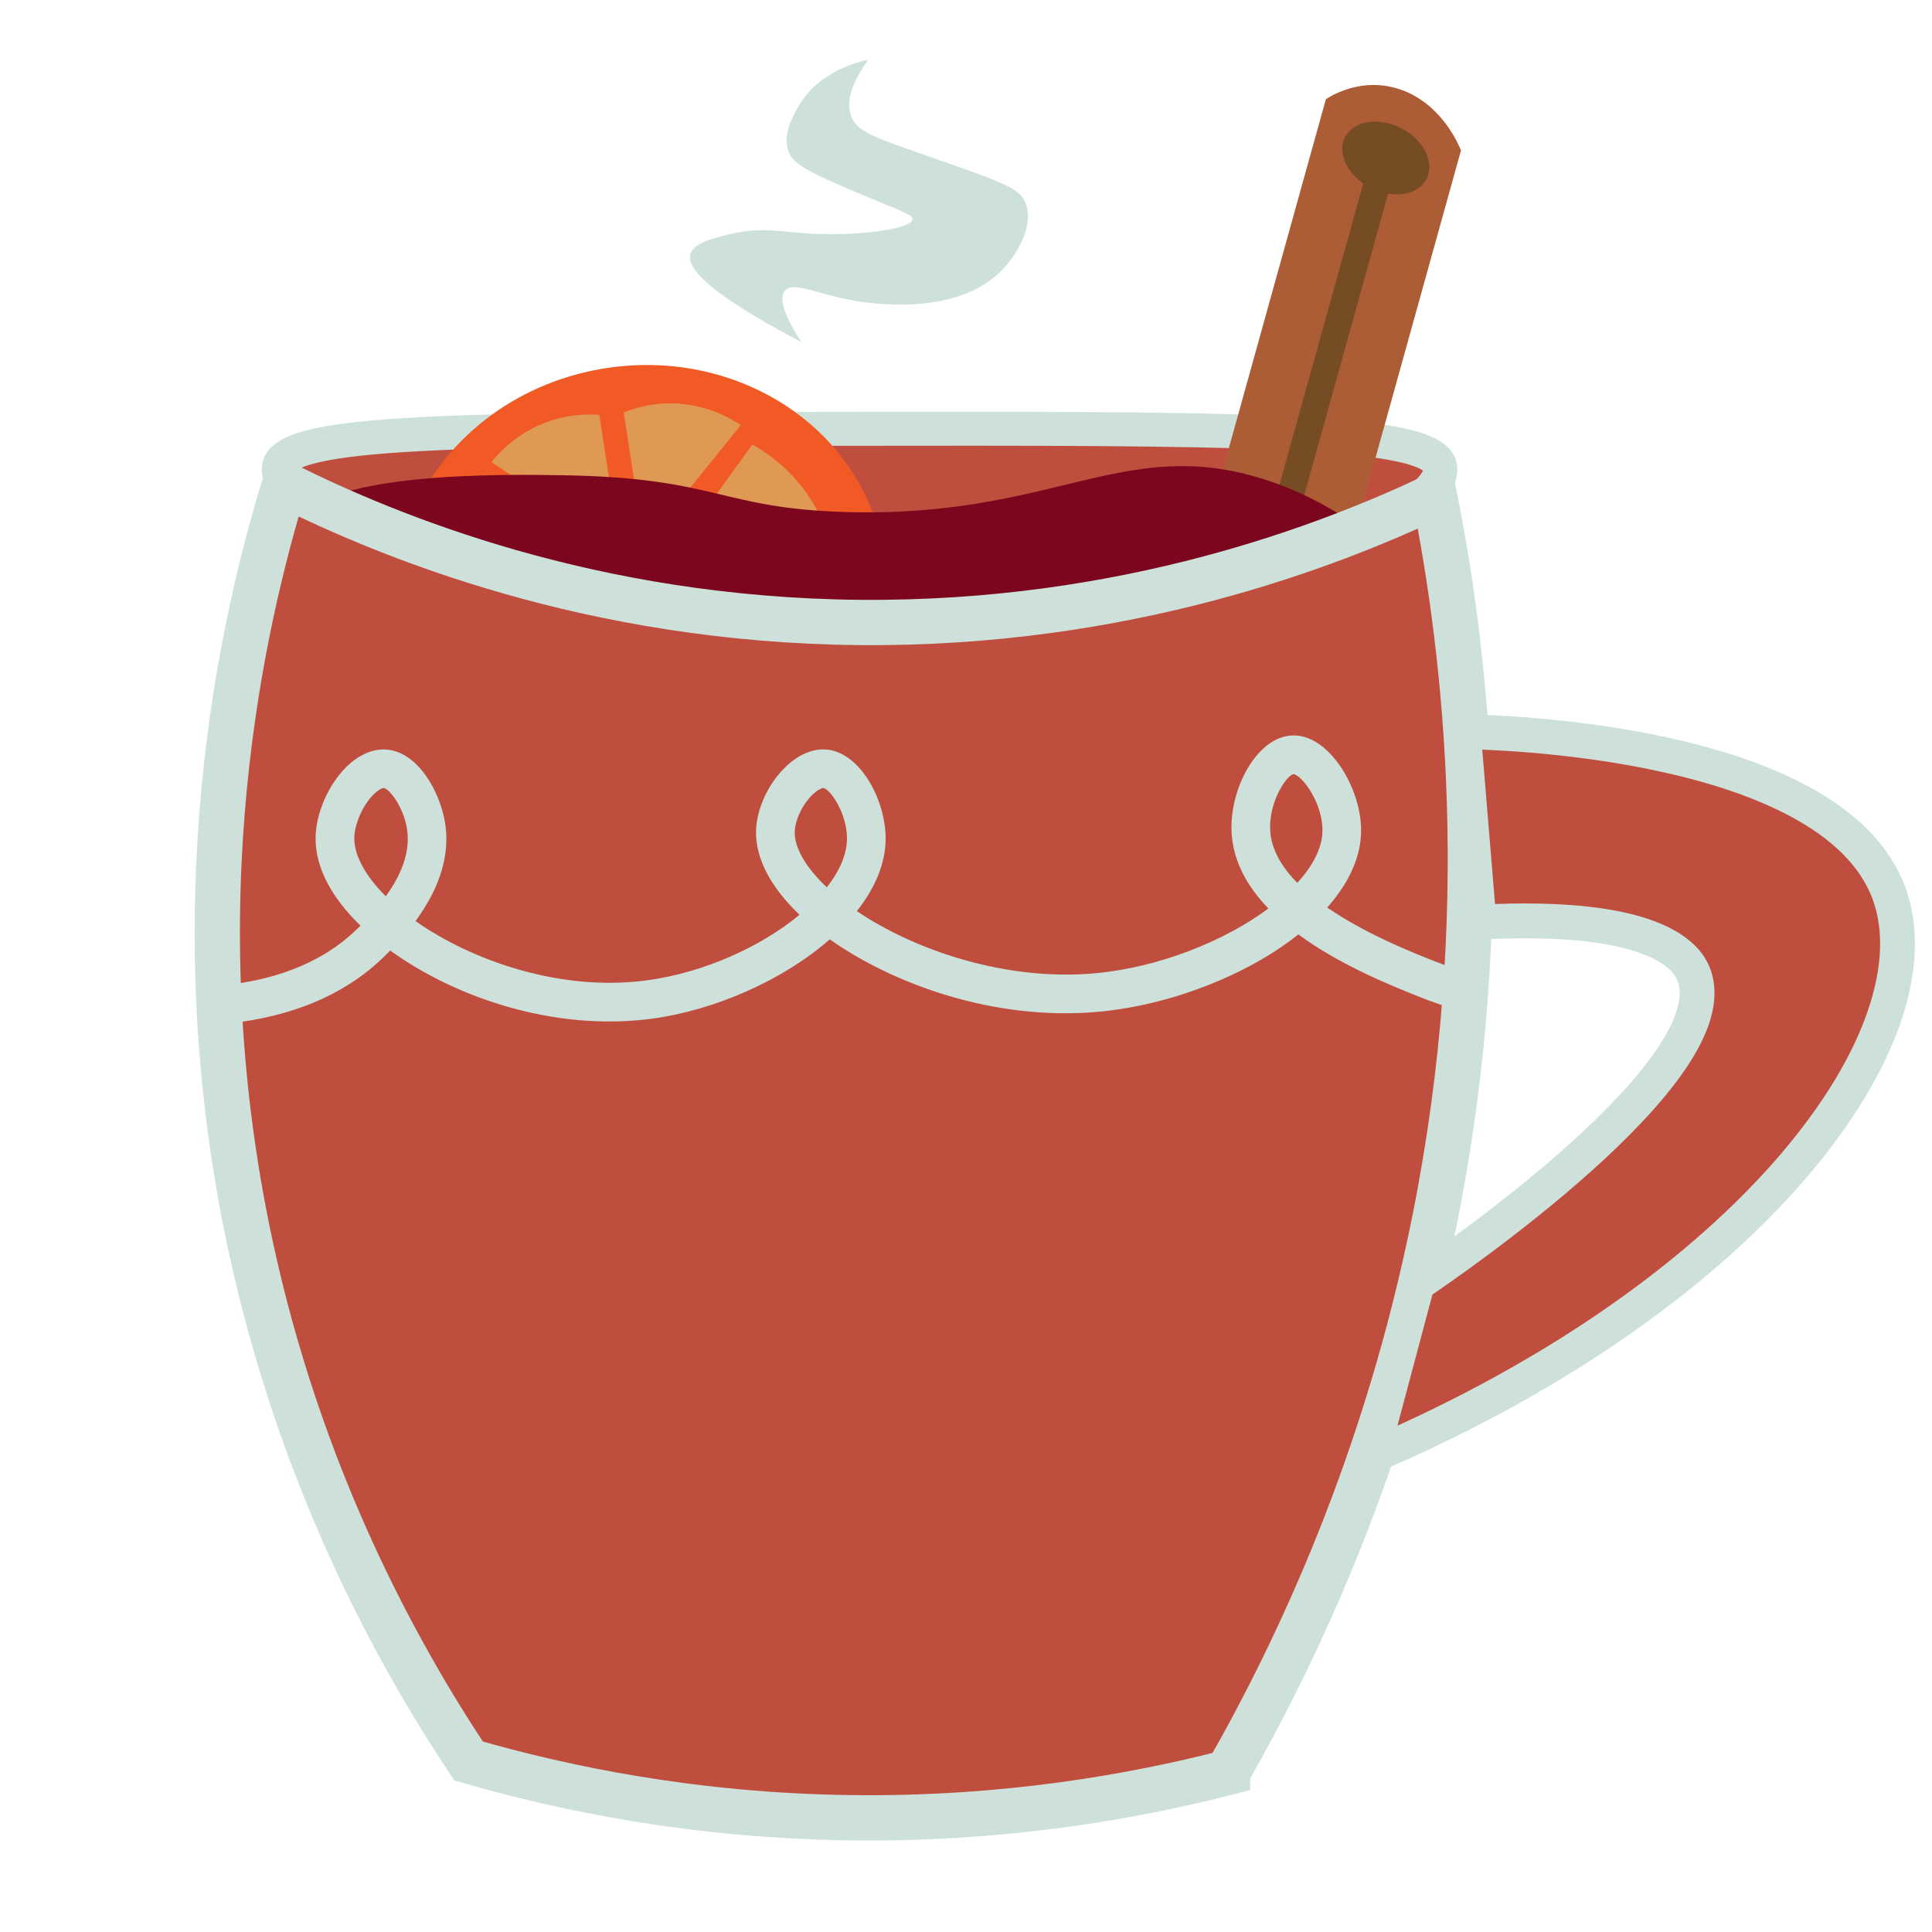
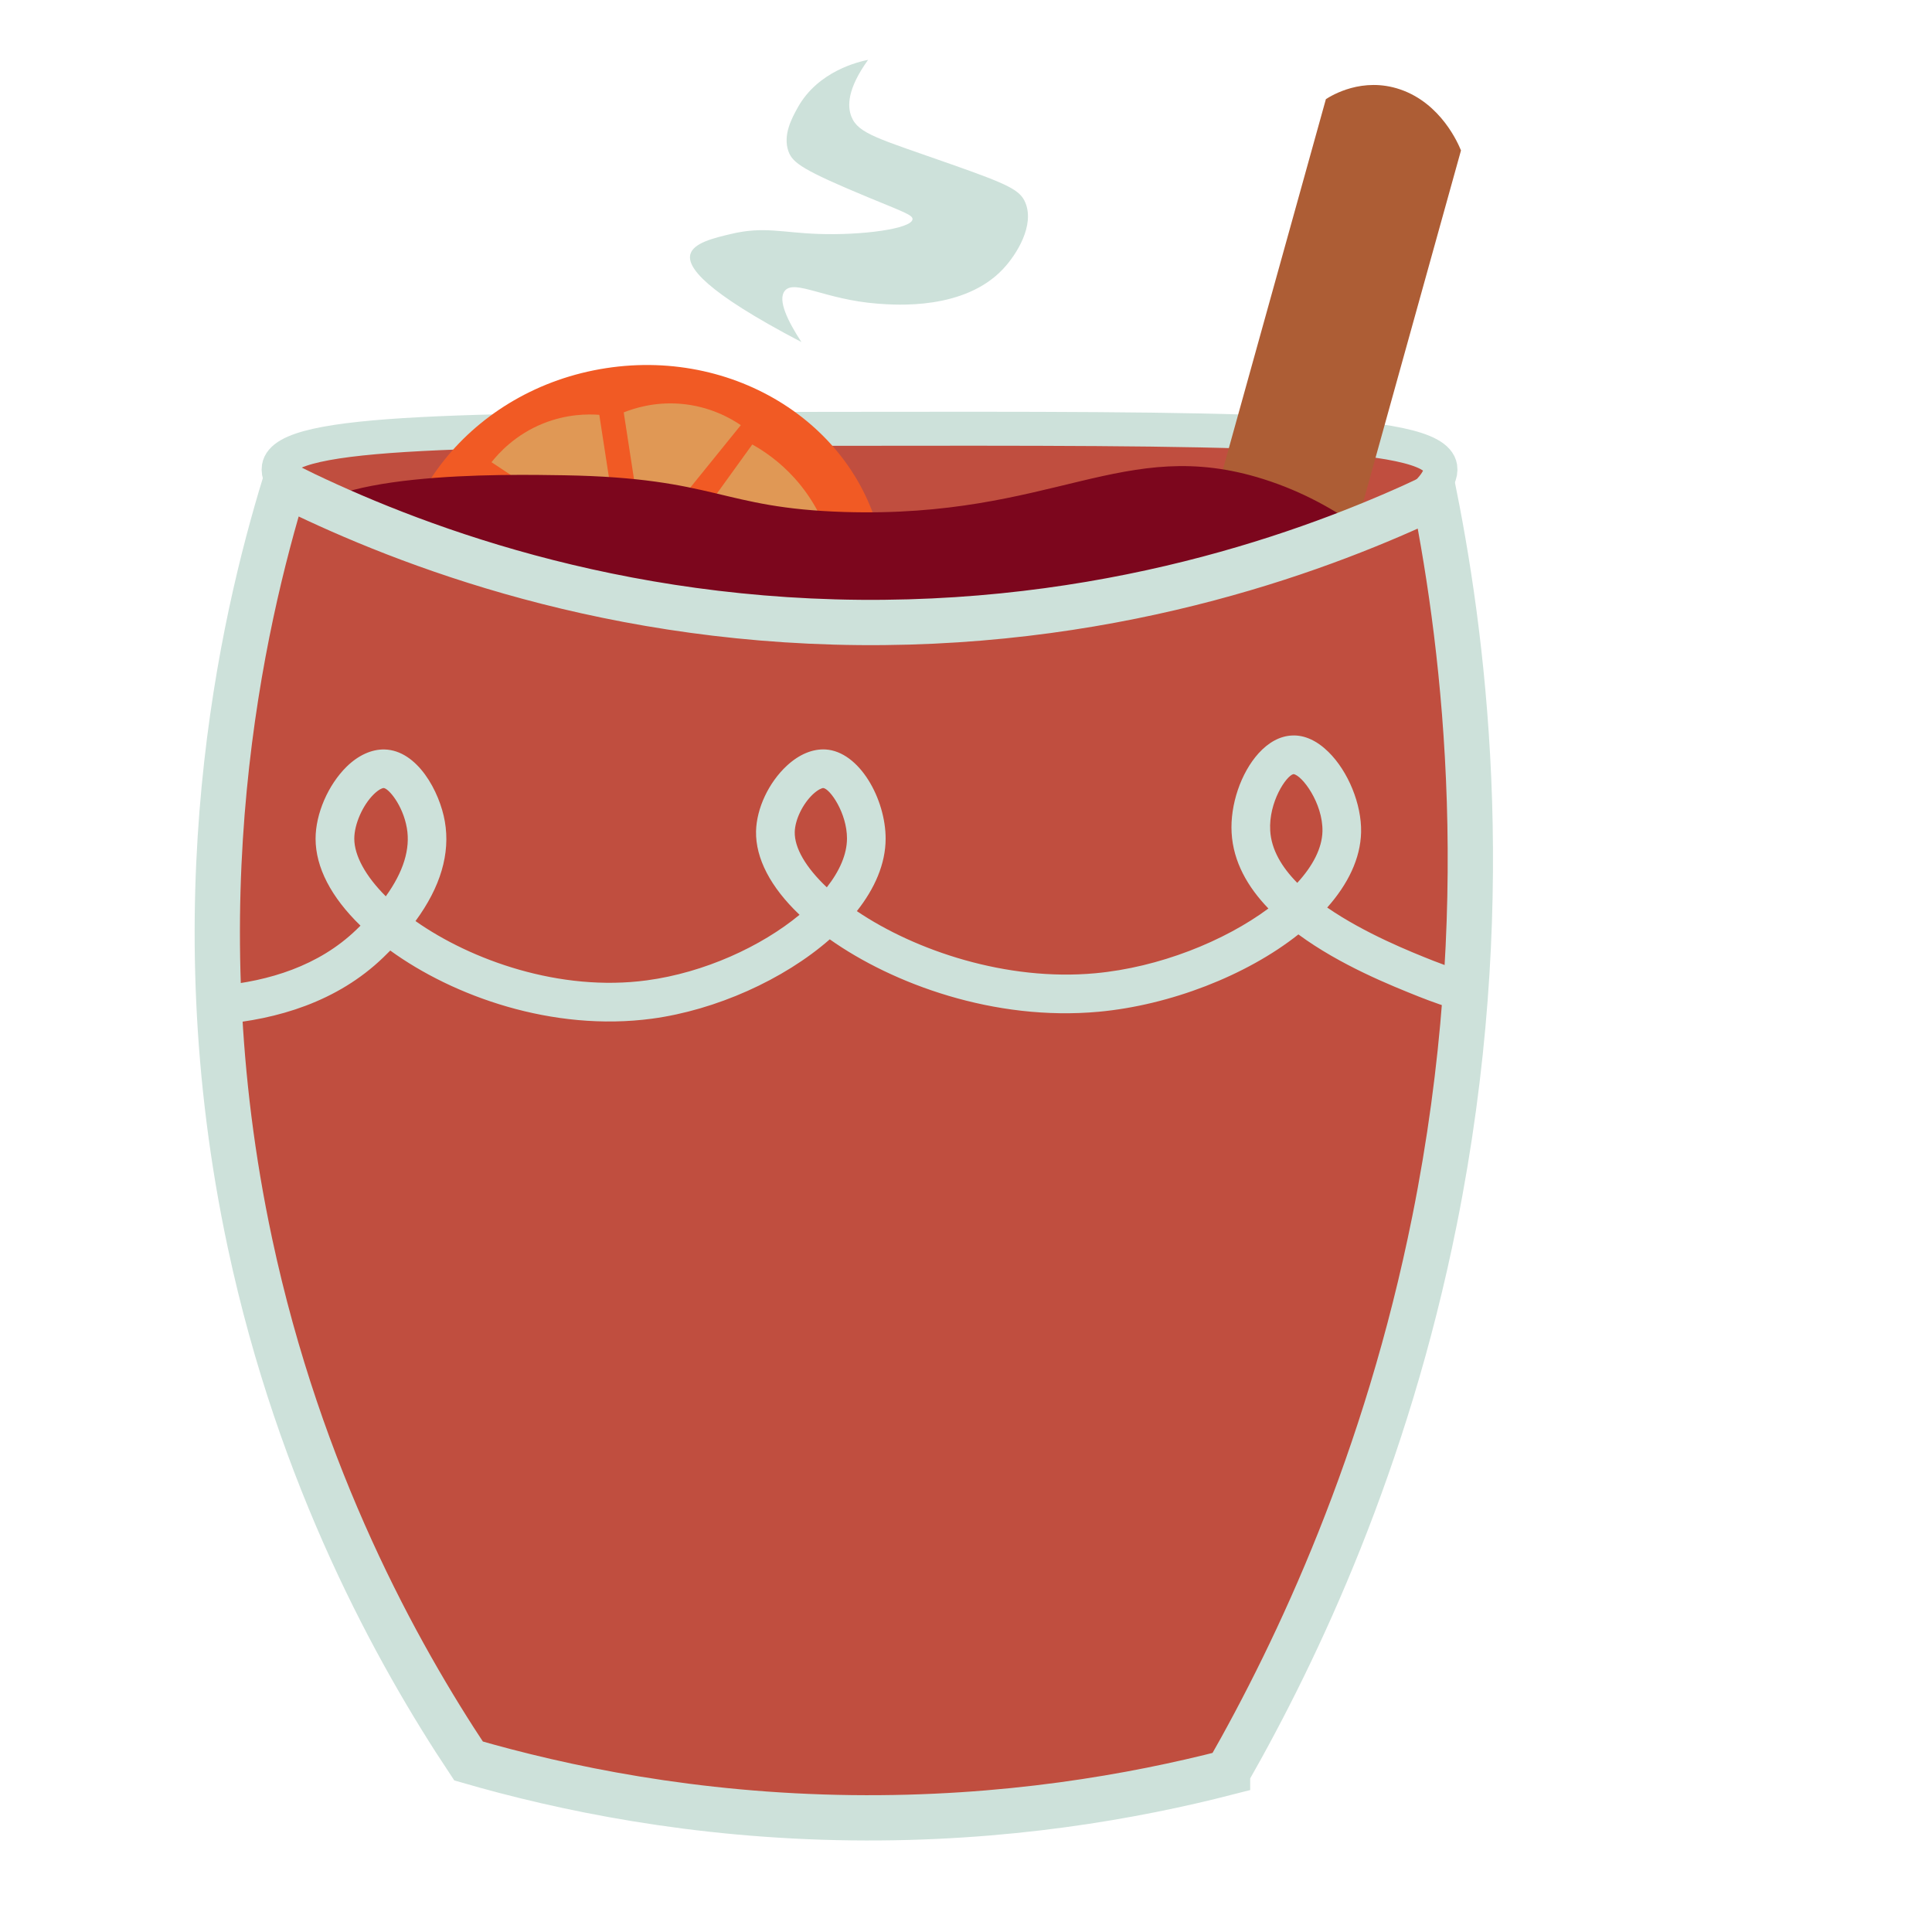
<svg xmlns="http://www.w3.org/2000/svg" id="Capa_2" data-name="Capa 2" viewBox="0 0 500 500">
  <path d="M72.15,120.92c1.58-9.76,49.01-9.82,143.86-9.94,103.42-.13,155.13-.2,156.74,9.94,2.15,13.58-74.44,47.38-156.74,45.74-75.63-1.51-145.96-32.74-143.86-45.74Z" fill="#c04e3f" stroke="#cde1da" stroke-miterlimit="10" stroke-width="8.79" />
  <path d="M297.83,327.58c-1.37.89-9.77,6.11-19.95,2.24-10.19-3.87-14.35-13.86-15.01-15.52,26.76-96.21,53.51-192.43,80.27-288.64,1.51-.97,9.44-5.84,19.19-2.53,10.67,3.62,15.11,14.17,15.77,15.81-26.76,96.21-53.51,192.43-80.27,288.64Z" fill="#ad5d35" />
-   <line x1="357.4" y1="43.85" x2="283.55" y2="309.4" fill="none" stroke="#754c24" stroke-miterlimit="10" stroke-width="6.91" />
-   <path d="M369.67,45.07c-1.3,4.66-7.28,6.56-13.37,4.25-6.09-2.31-9.97-7.96-8.68-12.62,1.3-4.66,7.28-6.56,13.37-4.25,6.09,2.31,9.97,7.96,8.68,12.62Z" fill="#754c24" />
  <path d="M102.86,162.79l125.79-19.39c-4.92-31.93-37.07-53.48-71.81-48.12-34.74,5.35-58.9,35.58-53.98,67.51Z" fill="#f15a24" />
  <path d="M214.29,138.41l-41.02,6.32,21.42-29.7c2.94,1.64,7.02,4.37,10.94,8.71,4.97,5.51,7.43,11.14,8.66,14.66Z" fill="#e09855" />
  <path d="M166.69,140.96l25.03-30.93c-2.47-1.68-7.99-4.94-15.75-5.54-6.63-.51-11.84,1.16-14.55,2.24l5.27,34.22Z" fill="#e09855" />
  <path d="M117.48,155.97l39.03-14.11-33.03-15.8c-1.79,2.85-4.07,7.2-5.43,12.89-1.72,7.22-1.19,13.34-.57,17.02Z" fill="#e09855" />
  <path d="M160.38,141.58l-33.18-21.96c1.85-2.34,6.13-7.11,13.35-10.02,6.17-2.48,11.64-2.46,14.55-2.24l5.27,34.22Z" fill="#e09855" />
  <path d="M369,152c-7.94-8.78-21.79-21.61-42-28-36.35-11.49-54.29,10.17-108.5,8.5-32.13-.99-32.9-8.82-72.5-9.5-15.06-.26-65.64-1.13-69.5,13.5-3.62,13.72,35.48,35,41,38,73.19,39.83,176.59,9.93,251.5-22.5Z" fill="#7c061d" />
  <path d="M317.69,458.72c-24.2,6.22-57.51,12.19-97.28,11.71-40.85-.49-74.78-7.63-99.15-14.69-18.56-27.93-43.59-73.28-56.55-133.93-18.8-88-2.01-160.66,8.93-196.43,26.76,13.32,79.28,35.09,148.81,35.71,69.15.62,121.82-19.97,148.81-32.74,8.08,40.64,16.01,107.66,0,187.5-12.49,62.27-35.18,110.65-53.57,142.86Z" fill="#c04e3f" stroke="#cde1da" stroke-miterlimit="10" stroke-width="11.72" />
-   <path d="M382.78,238.65c46.63-2.46,53.87,9.49,55.44,13.23,10.43,24.74-64.78,75.89-71.43,80.36-3.97,14.88-7.94,29.76-11.9,44.64,99.46-42.51,147.51-109.49,133.93-145.84-14.9-39.88-103.51-41.6-110.12-41.67,1.36,16.43,2.72,32.85,4.08,49.28Z" fill="#c04e3f" stroke="#cde1da" stroke-miterlimit="10" stroke-width="9.01" />
  <path d="M370.81,248.59c-5.62-2.23-17.59-7-27.33-13.72,5.35-6.02,8.62-12.66,8.77-19.51.15-7.19-3.32-15.72-8.45-20.76-2.97-2.92-6.22-4.42-9.42-4.25-3.05.12-6.05,1.72-8.65,4.59-4.6,5.07-7.4,13.36-6.99,20.59.42,7.54,4.19,14.06,9.52,19.59-11.39,8.45-28.25,15.24-44.81,16.76-22.93,2.12-46.56-5.85-61.7-16.08,4.65-5.87,7.44-12.26,7.45-18.74.02-10.24-6.77-22.58-15.56-23.1-3.35-.18-6.8,1.25-9.99,4.19-4.72,4.37-7.85,11.04-7.99,16.99-.13,7,3.75,14.46,11.26,21.61-9.91,8.2-24.63,14.96-39.49,16.96-22.56,3.05-45.57-5.25-59.9-15.34,6.49-8.82,9.04-17.48,7.59-25.8-1.32-7.62-7.07-18.44-15.67-18.61-3.27-.05-6.69,1.47-9.74,4.45-4.8,4.72-8.04,12.21-8.04,18.64,0,7.39,4,15.12,11.62,22.51-.35.35-.7.68-1.05,1.03-9.77,9.44-22.76,13.32-35.25,14.49v9.99c14.66-1.23,30.27-5.77,42.21-17.29.62-.6,1.22-1.18,1.8-1.78,16.26,11.79,41.96,21.09,67.77,17.63,16.44-2.22,34.03-10.06,45.97-20.53,16.36,11.56,42.59,21.23,69.62,18.74,18.41-1.7,38.22-9.35,51.66-20.01,10.87,8,24.11,13.27,31.08,16.06,3.57,1.42,7.2,2.68,10.89,3.77v-10.49c-2.43-.78-4.82-1.65-7.19-2.58ZM99.84,231.96c-5.22-5.2-8.15-10.54-8.15-14.91,0-3.74,2.17-8.67,5.04-11.49,1.35-1.32,2.28-1.62,2.52-1.62h.02c1.25.03,4.99,4.42,6.02,10.34.95,5.42-.88,11.34-5.44,17.68ZM213.98,229.64c-5.44-5.14-8.39-10.21-8.3-14.31.07-3.17,2.05-7.27,4.7-9.77,1.45-1.35,2.45-1.62,2.65-1.62h.02c1.73.15,6.17,6.49,6.15,13.09-.02,4.09-1.92,8.4-5.22,12.61ZM335.73,228.48c-4-4.05-6.72-8.59-7-13.52-.43-7.37,4.17-14.24,6.02-14.62,2.18.25,7.65,7.5,7.5,14.81-.1,4.35-2.48,8.94-6.52,13.34Z" fill="#cde1da" />
  <path d="M207.42,88.54c-3.58-5.47-6.23-10.94-4.31-13.28,2.52-3.07,10.39,2.28,23.95,3.32,4.79.37,22.53,1.73,32.57-9.01,3.57-3.82,8.12-11.25,5.75-17.08-1.35-3.32-4.42-4.77-19.16-9.96-18.85-6.64-24.1-7.89-25.87-12.33-1.08-2.72-1.09-7.19,4.31-14.71-2.26.45-12.91,2.82-18.2,12.33-1.45,2.61-3.95,7.1-2.4,11.38,1.08,2.97,3.76,4.87,20.6,11.86,9.1,3.77,11.6,4.58,11.5,5.69-.24,2.47-13.15,4.2-24.43,3.79-9.37-.33-14.03-2.01-22.51,0-4.45,1.05-9.71,2.3-10.54,5.22-.94,3.3,3.53,9.59,28.74,22.77Z" fill="#cde1da" />
</svg>